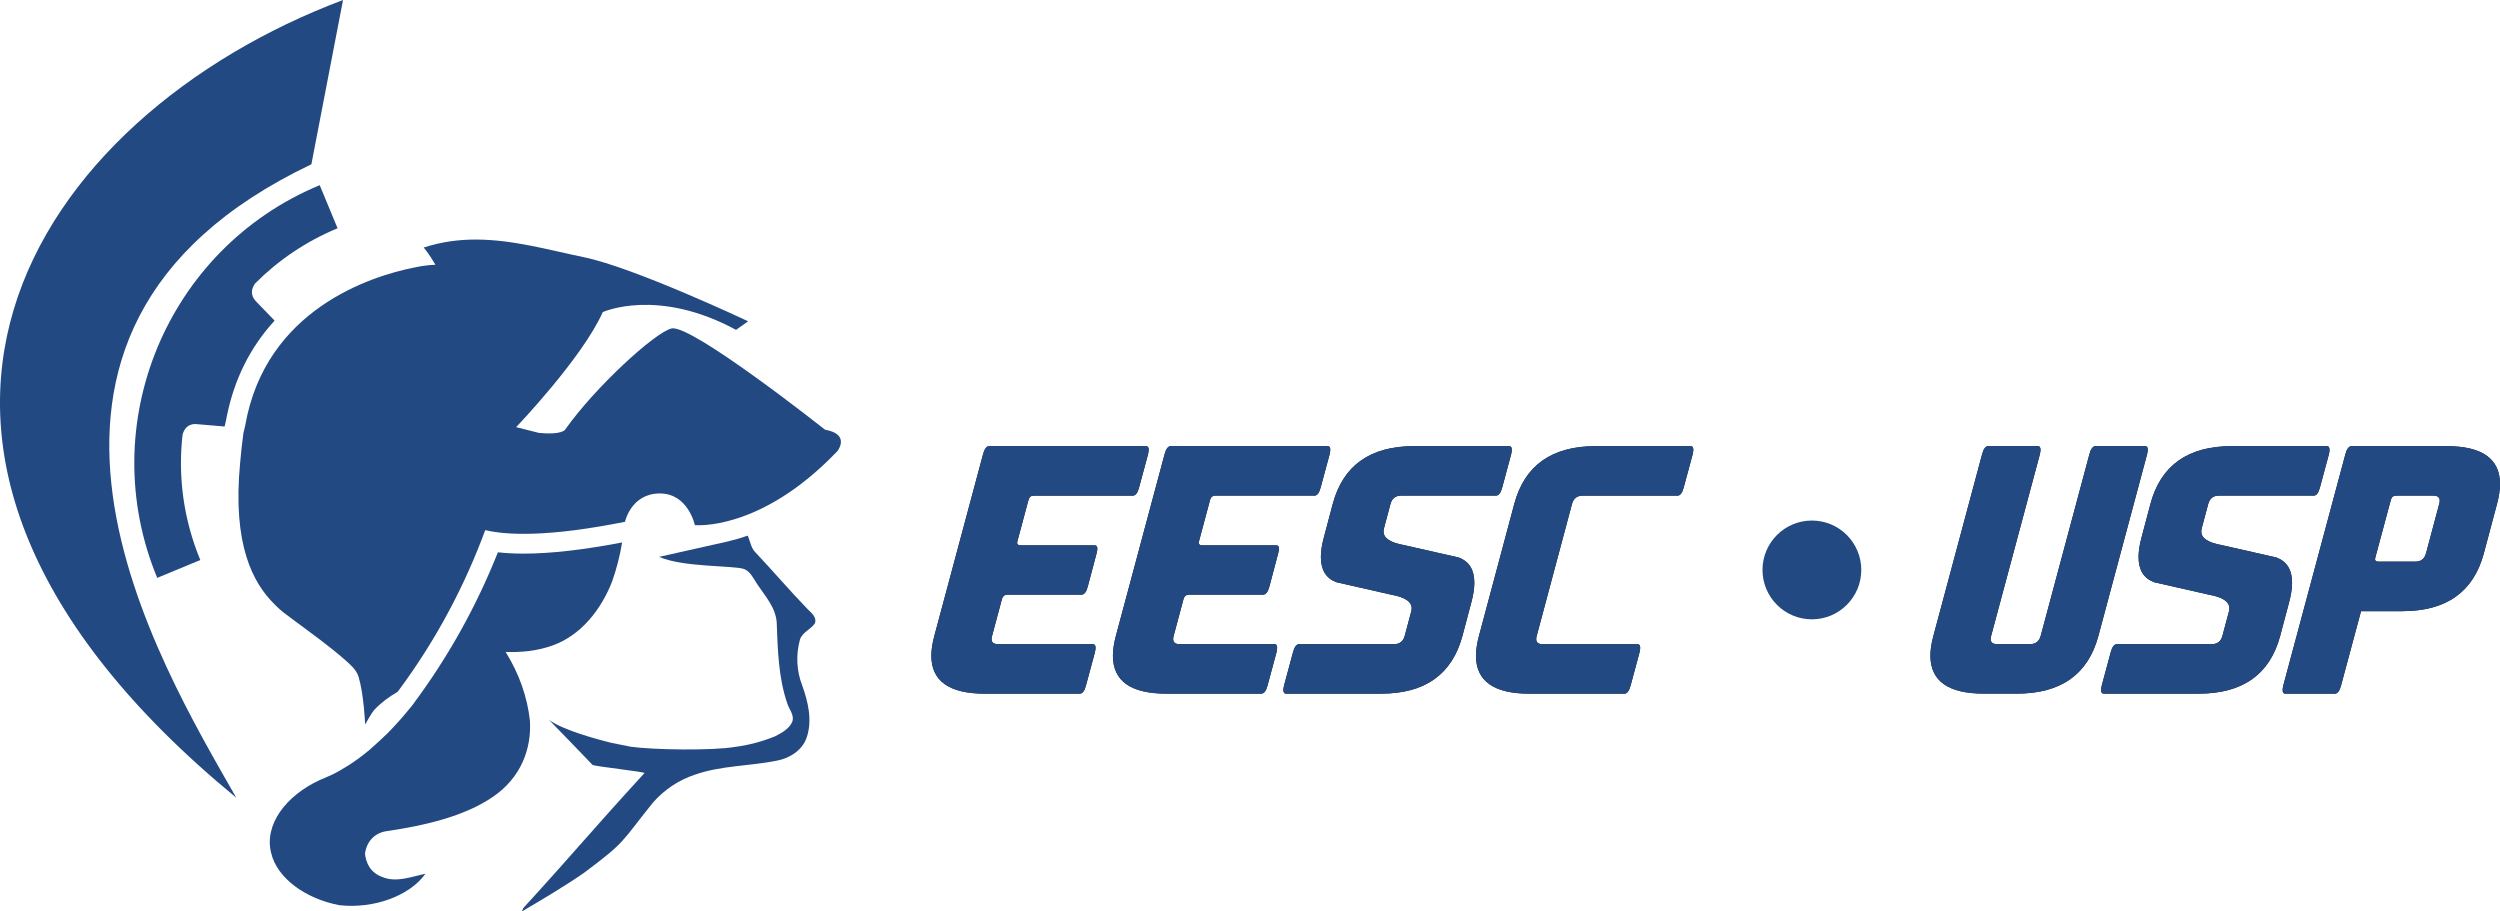
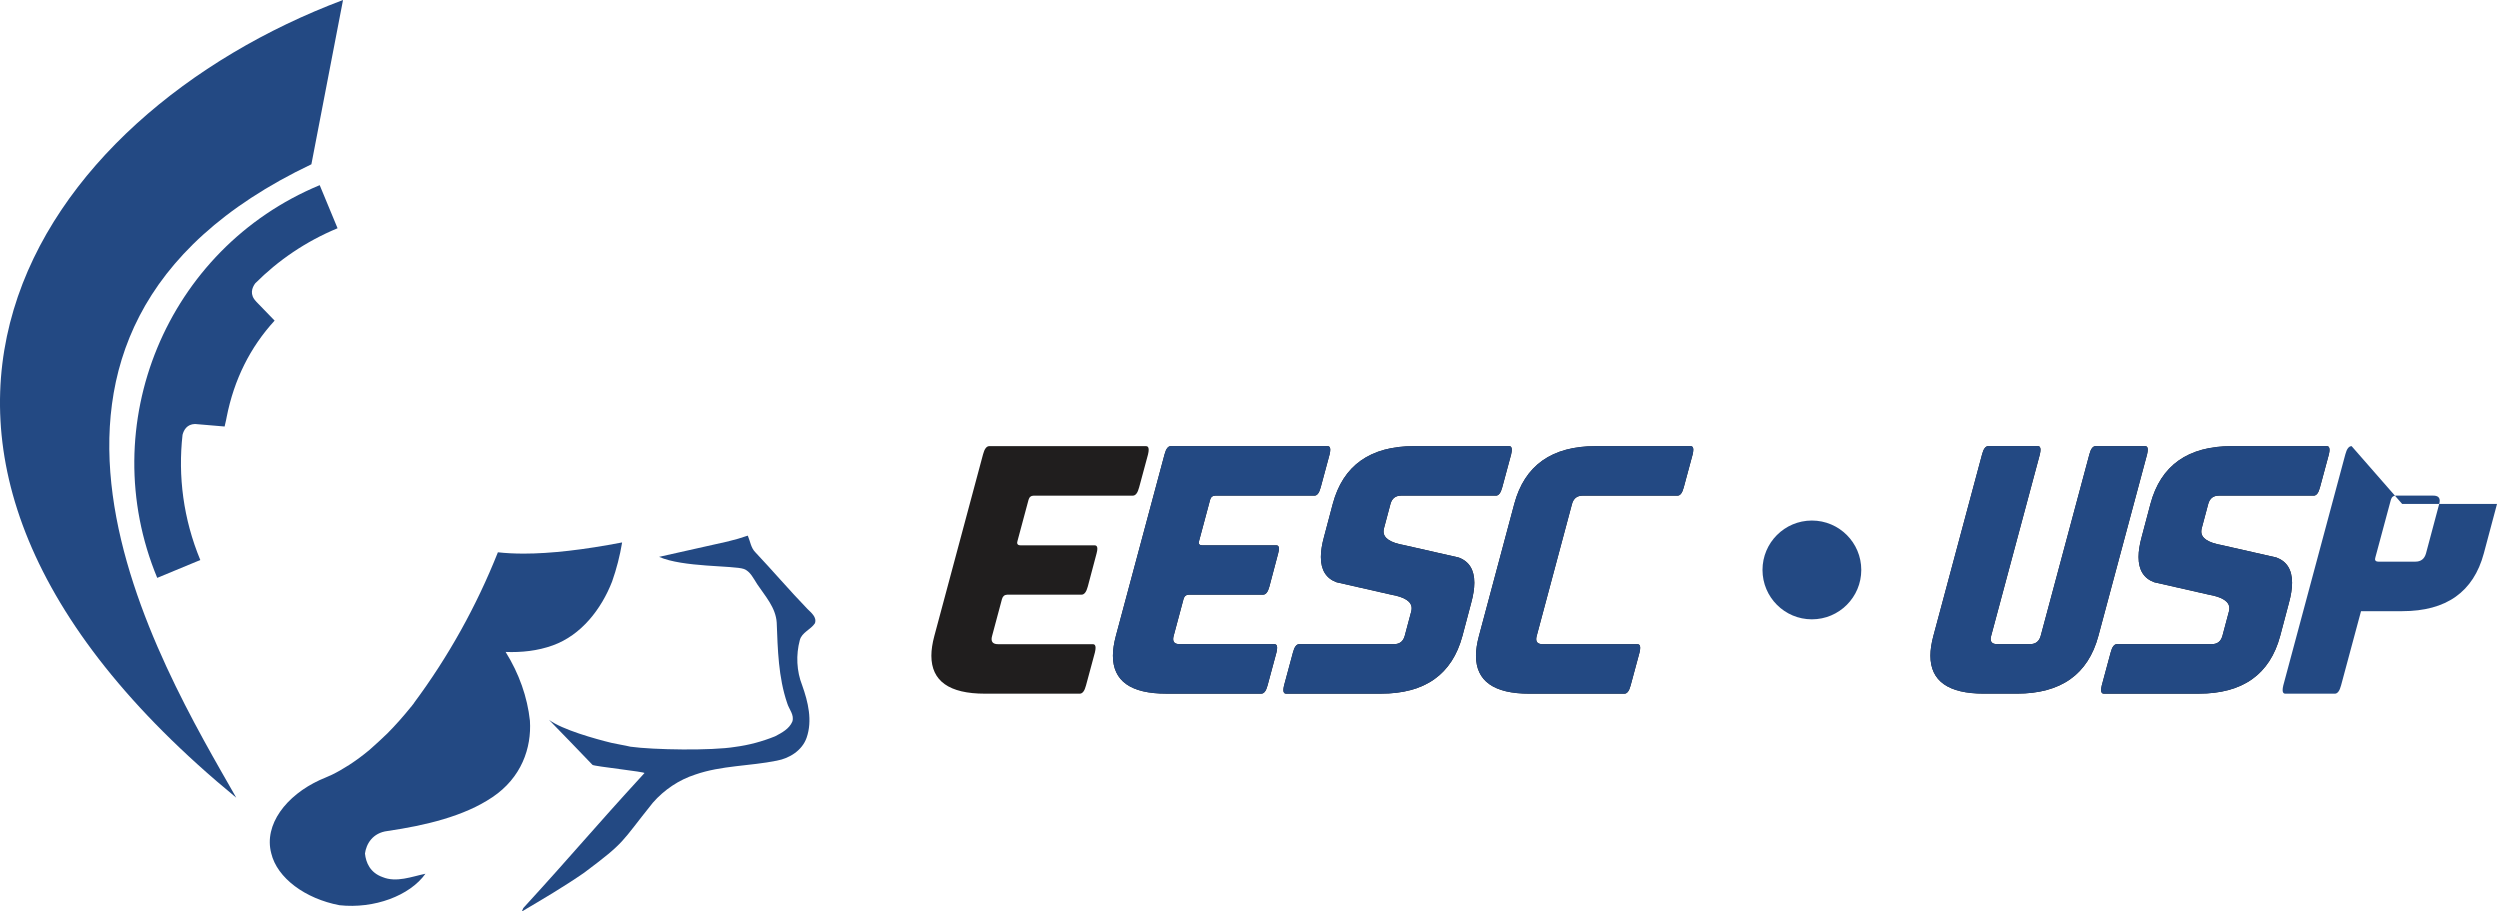
<svg xmlns="http://www.w3.org/2000/svg" id="Layer_1" width="1133.86" height="413.39" viewBox="0 0 1133.86 413.39">
  <defs>
    <style>.cls-1{fill:#201e1e;}.cls-1,.cls-2{fill-rule:evenodd;}.cls-2{fill:#234983;}</style>
  </defs>
  <g id="Camada_1">
    <path class="cls-1" d="M519.8,202.34h-71.11c-1.25,0-2.19,1.25-2.84,3.74h0l-22.08,82.33c-.9,3.35-1.35,6.34-1.35,8.98,0,11.48,8.08,17.22,24.25,17.22h43.04c1.25,0,2.2-1.24,2.84-3.74h0l4.04-14.97c.2-.85.3-1.54.3-2.09h0c0-1.1-.4-1.65-1.2-1.65h-43.04c-1.95,0-2.92-.77-2.92-2.32h0c0-.39.08-.87.23-1.42h0l4.49-16.76c.35-1.25,1.14-1.9,2.39-1.95h33.68c1.24,0,2.2-1.22,2.84-3.67h0l3.97-14.97c.24-.9.37-1.62.37-2.17h0c0-1.05-.4-1.57-1.2-1.57h-33.68c-1,0-1.5-.4-1.5-1.2h0c0-.2.05-.45.15-.75h0l5.02-18.71c.35-1.25,1.15-1.87,2.39-1.87h44.91c1.25,0,2.2-1.25,2.85-3.74h0l4.04-14.97c.2-.85.3-1.55.3-2.1h0c0-1.1-.4-1.65-1.2-1.65h0Z" />
    <path class="cls-1" d="M603.34,204.01v-.03c0-1.1-.4-1.65-1.2-1.65h-71.11c-1.25,0-2.2,1.25-2.85,3.74h0l-22.08,82.33c-.89,3.35-1.34,6.34-1.34,8.98h0c0,11.48,8.08,17.22,24.25,17.22h43.04c1.25,0,2.2-1.24,2.85-3.74h0l4.04-14.97c.2-.85.3-1.54.3-2.09h0c0-1.1-.4-1.65-1.19-1.65h-43.04c-1.95,0-2.92-.77-2.92-2.32h0c0-.39.07-.87.22-1.42h0l4.49-16.76c.35-1.25,1.15-1.9,2.4-1.95h33.68c1.25,0,2.2-1.22,2.85-3.67h0l3.96-14.97c.25-.9.37-1.62.37-2.17h0c0-1.05-.4-1.57-1.2-1.57h-33.68c-1,0-1.5-.4-1.5-1.2h0c0-.2.05-.45.15-.75h0l5.01-18.71c.35-1.25,1.15-1.87,2.4-1.87h44.91c1.25,0,2.19-1.25,2.84-3.74h0l4.04-14.97c.2-.84.3-1.53.3-2.07h0Z" />
    <path class="cls-1" d="M685.67,204.01v-.03c0-1.1-.4-1.65-1.19-1.65h-43.04c-19.96,0-32.28,8.73-36.97,26.2h0l-3.97,14.97c-.95,3.44-1.42,6.49-1.42,9.13h0c0,5.89,2.37,9.7,7.11,11.45h0l24.7,5.61c6.24,1.1,9.36,3.15,9.36,6.14h0c0,.45-.05.9-.15,1.35h0l-2.99,11.22c-.7,2.5-2.3,3.74-4.79,3.74h-43.05c-1.24,0-2.19,1.25-2.84,3.75h0l-4.04,14.97c-.2.84-.31,1.54-.31,2.09h0c0,1.1.41,1.65,1.2,1.65h43.04c19.96,0,32.29-8.73,36.98-26.2h0l3.97-14.97c.94-3.44,1.42-6.49,1.42-9.13h0c0-5.89-2.37-9.71-7.11-11.45h0l-24.7-5.61c-6.24-1.1-9.36-3.15-9.36-6.14h0c0-.45.05-.9.15-1.35h0l2.99-11.22c.7-2.5,2.3-3.74,4.79-3.74h43.04c1.25,0,2.19-1.25,2.85-3.74h0l4.04-14.97c.2-.84.29-1.53.29-2.07h0Z" />
    <path class="cls-1" d="M766.82,202.34h-43.05c-19.96,0-32.28,8.73-36.98,26.2h0l-16.02,59.88c-.9,3.35-1.35,6.34-1.35,8.98,0,11.48,8.09,17.22,24.25,17.22h43.04c1.25,0,2.2-1.24,2.85-3.74h0l4.04-14.97c.21-.85.3-1.54.3-2.09h0c0-1.1-.4-1.65-1.2-1.65h-43.04c-1.94,0-2.92-.77-2.92-2.32h0c0-.39.07-.87.22-1.42h0l16.02-59.88c.7-2.5,2.29-3.74,4.79-3.74h43.04c1.25,0,2.19-1.25,2.84-3.74h0l4.04-14.97c.2-.85.3-1.55.3-2.1h0c0-1.1-.4-1.65-1.19-1.65h0Z" />
    <path class="cls-1" d="M974.12,204.01v-.03c0-1.1-.4-1.65-1.2-1.65h-22.46c-1.24,0-2.2,1.25-2.84,3.74h0l-22.08,82.33c-.69,2.5-2.3,3.74-4.79,3.74h-14.97c-1.95,0-2.92-.77-2.92-2.32h0c0-.39.08-.87.22-1.42h0l22.09-82.33c.2-.85.29-1.55.29-2.1h0c0-1.1-.4-1.65-1.2-1.65h-22.46c-1.25,0-2.2,1.25-2.84,3.74h0l-22.08,82.33c-.9,3.35-1.35,6.34-1.35,8.98h0c0,11.48,8.08,17.22,24.25,17.22h14.97c19.96,0,32.28-8.73,36.97-26.2h0l22.08-82.33c.2-.84.3-1.53.3-2.07h0Z" />
    <path class="cls-1" d="M1056.53,204.01v-.03c0-1.1-.4-1.65-1.2-1.65h-43.04c-19.96,0-32.29,8.73-36.97,26.2h0l-3.97,14.97c-.95,3.44-1.42,6.49-1.42,9.13h0c0,5.89,2.37,9.7,7.12,11.45h0l24.7,5.61c6.24,1.1,9.36,3.15,9.36,6.14h0c0,.45-.05.9-.15,1.35h0l-2.99,11.22c-.7,2.5-2.3,3.74-4.8,3.74h-43.04c-1.24,0-2.19,1.25-2.84,3.75h0l-4.04,14.97c-.2.84-.3,1.54-.3,2.09h0c0,1.1.4,1.65,1.19,1.65h43.05c19.96,0,32.29-8.73,36.98-26.2h0l3.97-14.97c.95-3.44,1.42-6.49,1.42-9.13h0c0-5.89-2.38-9.71-7.11-11.45h0l-24.7-5.61c-6.24-1.1-9.36-3.15-9.36-6.14h0c0-.45.05-.9.15-1.35h0l3-11.22c.7-2.5,2.29-3.74,4.79-3.74h43.04c1.25,0,2.19-1.25,2.84-3.74h0l4.04-14.97c.2-.84.3-1.53.3-2.07h0Z" />
-     <path class="cls-1" d="M1109.6,202.34h-43.03c-1.25,0-2.2,1.25-2.85,3.74h0l-28.14,104.8c-.2.84-.3,1.54-.3,2.09h0c0,1.1.4,1.65,1.2,1.65h22.46c1.24,0,2.19-1.24,2.84-3.74h0l9.06-33.69h18.71c19.96,0,32.29-8.73,36.98-26.2h0l5.98-22.45c.9-3.34,1.35-6.34,1.35-8.98,0-11.48-8.09-17.22-24.26-17.22h0ZM1077.19,253.53c0-.2.05-.44.15-.74h0l7.03-26.13c.35-1.25,1.15-1.87,2.39-1.87h16.84c1.95,0,2.92.77,2.92,2.32h0c0,.4-.08.87-.23,1.42h0l-5.99,22.45c-.7,2.49-2.3,3.74-4.79,3.74h-16.84c-1,0-1.49-.4-1.49-1.2h0Z" />
    <path class="cls-2" d="M799.37,258.49c0,12.37,10.03,22.4,22.4,22.4s22.4-10.03,22.4-22.4h0c0-12.37-10.03-22.4-22.4-22.4h0c-12.37,0-22.4,10.03-22.4,22.4Z" />
    <path class="cls-2" d="M107.15,361.79c-34.04-59.89-126.76-210.65,34.08-287.28h0L155.58,0C16.55,52.31-87.62,201.73,107.15,361.79h0Z" />
-     <path class="cls-2" d="M192.14,112.26s2.28,2.53,5.35,7.81h0c-.96.04-1.93.1-2.9.19h0s-.14.02-.37.04h0c-2.33.24-4.65.63-6.95,1.16h0c-18.59,3.79-66.87,18.64-76.06,71.57h0c-.3,1.11-.57,2.23-.8,3.35h0c-.59,4.45-1.11,8.94-1.49,13.44h0c-3.62,37.58,6.02,54.66,15.34,64.02h0c1.72,1.79,3.59,3.43,5.61,4.91h0c1.46,1.14,2.83,2.12,4.05,3.03h0c7.66,5.71,15.45,11.26,22.62,17.57h0c2.45,2.17,5.12,4.43,6.11,7.67h0c1.31,4.5,1.87,9.18,2.39,13.83h0c.21,1.93.58,7.73.58,7.73,0,0,2.9-5.32,4.28-6.77h0c3.05-3.22,6.62-5.81,10.47-8.06h0c18.26-24.49,30.94-49.57,39.71-73.31h0c10.2,2.4,29.01,3.09,63.38-3.78h0s2.73-12.79,15.71-12.85h0c12.97-.07,15.97,14.35,15.97,14.35h0s29.71,3.1,64.68-33.58h0s6.08-7.61-5.63-9.7h0s-60.57-47.93-69.58-45.91h0c-7.52,1.69-34.89,26.85-48.27,45.86h0s-1.35,2.54-11.87,1.52h0l-10.37-2.62s29.96-31.27,39.28-52.17h0s24.7-11.33,60.45,8.05h0l5.49-3.89s-51.7-24.4-74.59-29.08h0c-15.69-3.21-32.04-7.99-48.95-7.99h0c-7.76,0-15.64,1.01-23.63,3.63h0Z" />
    <path class="cls-2" d="M71.31,262.09l19.54-8.1c-7.71-18.59-10.16-38.07-8.06-56.78h0c.58-2.24,2.03-4.8,5.65-4.91h0l13.44,1.14c.07-.32.13-.62.21-.96h0l.45-1.97.26-1.34c3.35-17.01,10.65-31.65,21.75-43.76h0l-8.41-8.68h.03c-3.03-3.11-1.92-6.16-.44-8.2h0c10.39-10.43,22.95-19.03,37.37-25.01h0l-8.1-19.54c-69.42,28.79-102.48,108.69-73.69,178.11h0Z" />
    <path class="cls-2" d="M237.53,251.09c-4.21,0-8.13-.2-11.71-.6h0c-9.74,24.5-22.55,47.49-38.13,68.43h0s.03.02.05.02h0c-.23.3-.49.59-.72.9h0l-.55.73-.09.06c-3.34,4.14-6.9,8.19-10.68,12h0c-2.63,2.5-5.29,5.02-8.1,7.46h0c-2.9,2.43-5.92,4.67-9.02,6.69h0c-.24.17-.48.33-.73.5h0v-.04c-2.39,1.52-4.82,2.94-7.32,4.15h0c-.9.4-1.77.83-2.72,1.2h0c-.82.32-1.62.68-2.41,1.04h0c-.11.04-.2.08-.3.12h0c-15.34,7.05-25.47,20.28-22.09,33.23h0c2.65,11.23,15.44,20.64,30.96,23.58h0c15.7,1.72,31.91-4.31,38.99-14.28h0c-6.15,1.28-13.16,4.12-19.44,1.53h0c-5.67-2.02-7.56-6.56-7.99-10.69h0c.57-4.3,3.43-9.4,10.24-10.22h0c17.14-2.53,34.62-6.62,47.53-15.32h0c13.18-8.82,17.84-22.31,17.04-34.73h0c-1.16-10.68-4.88-21.31-11.02-31.16h0c7.24.27,14.47-.48,21.37-2.97h0c12.97-4.65,22.07-16.5,26.92-28.96h0c2.03-5.75,3.55-11.7,4.55-17.74-17.41,3.35-32.43,5.07-44.63,5.07h0Z" />
    <path class="cls-2" d="M330.67,245.4s.02.02.03.04h0l-31.77,7.12c10.66,4.77,33.83,3.88,38.41,5.48h0c2.9,1.02,4.41,4.34,6.09,6.92h0c3.6,5.4,8.4,10.57,8.84,17.39h0c.47,12.26.75,24.82,4.75,36.56h0c.81,2.77,3.33,5.29,2.34,8.36h0c-1.42,3.33-4.78,5.08-7.82,6.68h0c-5.84,2.36-11.94,4-18.19,4.81h0c-10.43,1.74-36.92,1.36-47.41-.1h0c-2.84-.68-5.72-1.08-8.56-1.73h0c-7.32-1.78-22.36-5.96-28.4-10.46h0c6.58,6.82,13.23,13.56,19.75,20.44h0c.82.68,24.19,3.16,23.55,3.72h0c-24.54,26.77-30.45,34.41-54.94,61.21h0c-.17.39-.51,1.17-.67,1.56,9.57-5.65,19.18-11.29,28.3-17.61h0c19.11-14.3,16.29-13.28,31.16-31.77h0c5.12-5.84,11.78-10.32,19.18-12.72h0c11.93-4.15,24.74-3.82,37.02-6.31h0c5.8-1.07,11.5-4.66,13.51-10.42h0c2.7-7.79.66-16.23-2.01-23.72h0c-2.56-6.51-2.88-13.8-1.08-20.53h0c.94-3.55,4.96-4.75,6.85-7.64h0c.98-2.74-1.69-4.8-3.39-6.49h0c-8.13-8.41-15.71-17.32-23.73-25.82h0c-1.9-1.95-2.2-4.76-3.22-7.16h0c-.03-.09-.08-.18-.11-.28h0c-3.07,1.07-5.9,1.88-8.49,2.49h0Z" />
-     <path class="cls-2" d="M520.99,204.01v-.03c0-1.1-.4-1.65-1.2-1.65h-71.11c-1.25,0-2.19,1.25-2.85,3.74h0l-22.08,82.33c-.9,3.35-1.35,6.34-1.35,8.98h0c0,11.48,8.08,17.22,24.25,17.22h43.04c1.25,0,2.2-1.25,2.84-3.74h0l4.04-14.97c.2-.85.3-1.54.3-2.09h0c0-1.1-.4-1.65-1.2-1.65h-43.04c-1.95,0-2.92-.77-2.92-2.32h0c0-.39.08-.87.23-1.42h0l4.49-16.76c.35-1.25,1.14-1.9,2.39-1.95h33.69c1.24,0,2.19-1.22,2.84-3.67h0l3.97-14.97c.24-.9.37-1.62.37-2.17h0c0-1.05-.4-1.57-1.2-1.57h-33.68c-1,0-1.5-.4-1.5-1.2h0c0-.2.05-.45.14-.75h0l5.02-18.71c.35-1.25,1.14-1.87,2.39-1.87h44.91c1.25,0,2.19-1.25,2.85-3.74h0l4.04-14.97c.2-.84.3-1.53.3-2.07h0Z" />
    <path class="cls-2" d="M603.33,204.01v-.03c0-1.1-.4-1.65-1.2-1.65h-71.11c-1.25,0-2.19,1.25-2.85,3.74h0l-22.08,82.33c-.89,3.35-1.34,6.34-1.34,8.98h0c0,11.48,8.08,17.22,24.25,17.22h43.04c1.25,0,2.2-1.25,2.85-3.74h0l4.04-14.97c.2-.85.3-1.54.3-2.09h0c0-1.1-.39-1.65-1.19-1.65h-43.04c-1.95,0-2.92-.77-2.92-2.32h0c0-.39.07-.87.22-1.42h0l4.49-16.76c.35-1.25,1.15-1.9,2.4-1.95h33.68c1.25,0,2.2-1.22,2.85-3.67h0l3.96-14.97c.25-.9.38-1.62.38-2.17h0c0-1.05-.4-1.57-1.2-1.57h-33.68c-1,0-1.5-.4-1.5-1.2h0c0-.2.05-.45.15-.75h0l5.01-18.71c.35-1.25,1.15-1.87,2.4-1.87h44.91c1.25,0,2.19-1.25,2.85-3.74h0l4.04-14.97c.19-.84.3-1.53.3-2.07h0Z" />
    <path class="cls-2" d="M685.67,204.01v-.03c0-1.1-.4-1.65-1.2-1.65h-43.04c-19.96,0-32.29,8.73-36.97,26.2h0l-3.97,14.97c-.95,3.44-1.42,6.49-1.42,9.13h0c0,5.89,2.37,9.7,7.11,11.45h0l24.7,5.62c6.24,1.1,9.36,3.14,9.36,6.14h0c0,.45-.05.9-.15,1.35h0l-3,11.22c-.7,2.5-2.3,3.74-4.79,3.74h-43.05c-1.24,0-2.19,1.25-2.84,3.75h0l-4.04,14.97c-.2.85-.31,1.54-.31,2.09h0c0,1.1.41,1.65,1.2,1.65h43.04c19.96,0,32.28-8.74,36.97-26.2h0l3.97-14.97c.94-3.44,1.42-6.49,1.42-9.13h0c0-5.89-2.37-9.71-7.11-11.45h0l-24.7-5.61c-6.24-1.1-9.36-3.15-9.36-6.14h0c0-.45.04-.9.15-1.35h0l2.99-11.22c.7-2.5,2.3-3.75,4.79-3.75h43.04c1.25,0,2.19-1.25,2.85-3.74h0l4.04-14.97c.2-.84.29-1.53.3-2.07h0Z" />
    <path class="cls-2" d="M768,204.01v-.03c0-1.1-.4-1.65-1.19-1.65h-43.04c-19.96,0-32.29,8.73-36.98,26.2h0l-16.02,59.88c-.9,3.35-1.35,6.34-1.35,8.98h0c0,11.48,8.09,17.22,24.25,17.22h43.04c1.25,0,2.2-1.25,2.85-3.74h0l4.04-14.97c.2-.85.3-1.54.3-2.09h0c0-1.1-.4-1.65-1.2-1.65h-43.04c-1.94,0-2.92-.77-2.92-2.32h0c0-.39.07-.87.22-1.42h0l16.02-59.88c.7-2.5,2.29-3.75,4.78-3.75h43.05c1.24,0,2.19-1.25,2.84-3.74h0l4.04-14.97c.19-.84.29-1.53.3-2.07h0Z" />
    <path class="cls-2" d="M974.12,204.01v-.03c0-1.1-.4-1.65-1.2-1.65h-22.46c-1.25,0-2.2,1.25-2.84,3.74h0l-22.08,82.33c-.7,2.5-2.3,3.74-4.8,3.74h-14.97c-1.95,0-2.92-.77-2.92-2.32h0c0-.39.08-.87.22-1.42h0l22.09-82.33c.2-.85.3-1.55.3-2.1h0c0-1.1-.4-1.65-1.2-1.65h-22.46c-1.25,0-2.2,1.25-2.85,3.74h0l-22.08,82.33c-.9,3.35-1.35,6.34-1.35,8.98h0c0,11.48,8.08,17.22,24.25,17.22h14.97c19.96,0,32.28-8.74,36.97-26.2h0l22.08-82.33c.2-.84.3-1.53.3-2.07h0Z" />
    <path class="cls-2" d="M1056.53,204.01v-.03c0-1.1-.4-1.65-1.2-1.65h-43.04c-19.96,0-32.29,8.73-36.97,26.2h0l-3.97,14.97c-.95,3.44-1.43,6.49-1.43,9.13h0c0,5.89,2.38,9.7,7.12,11.45h0l24.7,5.62c6.24,1.1,9.36,3.14,9.36,6.14h0c0,.45-.05.9-.15,1.35h0l-2.99,11.22c-.7,2.5-2.3,3.74-4.8,3.74h-43.04c-1.24,0-2.19,1.25-2.84,3.75h0l-4.04,14.97c-.2.85-.3,1.54-.3,2.09h0c0,1.1.4,1.65,1.19,1.65h43.05c19.96,0,32.29-8.74,36.98-26.2h0l3.97-14.97c.95-3.44,1.42-6.49,1.42-9.13h0c0-5.89-2.38-9.71-7.11-11.45h0l-24.7-5.61c-6.24-1.1-9.36-3.15-9.36-6.14h0c0-.45.05-.9.15-1.35h0l3-11.22c.7-2.5,2.29-3.75,4.79-3.75h43.04c1.25,0,2.19-1.25,2.84-3.74h0l4.04-14.97c.2-.84.3-1.53.3-2.07h0Z" />
-     <path class="cls-2" d="M1066.56,202.34c-1.25,0-2.2,1.25-2.85,3.74h0l-28.14,104.8c-.2.85-.3,1.54-.3,2.09h0c0,1.1.4,1.65,1.2,1.65h22.46c1.24,0,2.19-1.25,2.84-3.74h0l9.06-33.69h18.71c19.96,0,32.29-8.73,36.98-26.2h0l5.99-22.45c.9-3.34,1.35-6.34,1.35-8.98,0-11.48-8.09-17.22-24.26-17.22h-43.04,0ZM1077.19,253.53c0-.2.05-.44.15-.74h0l7.03-26.13c.35-1.25,1.15-1.87,2.39-1.87h16.84c1.95,0,2.92.77,2.92,2.32h0c0,.4-.08.87-.23,1.43h0l-5.99,22.45c-.7,2.49-2.3,3.74-4.79,3.74h-16.84c-1,0-1.5-.4-1.5-1.2h0Z" />
+     <path class="cls-2" d="M1066.56,202.34c-1.25,0-2.2,1.25-2.85,3.74h0l-28.14,104.8c-.2.85-.3,1.54-.3,2.09h0c0,1.1.4,1.65,1.2,1.65h22.46c1.24,0,2.19-1.25,2.84-3.74h0l9.06-33.69h18.71c19.96,0,32.29-8.73,36.98-26.2h0l5.99-22.45h-43.04,0ZM1077.19,253.53c0-.2.05-.44.15-.74h0l7.03-26.13c.35-1.25,1.15-1.87,2.39-1.87h16.84c1.95,0,2.92.77,2.92,2.32h0c0,.4-.08.87-.23,1.43h0l-5.99,22.45c-.7,2.49-2.3,3.74-4.79,3.74h-16.84c-1,0-1.5-.4-1.5-1.2h0Z" />
  </g>
</svg>